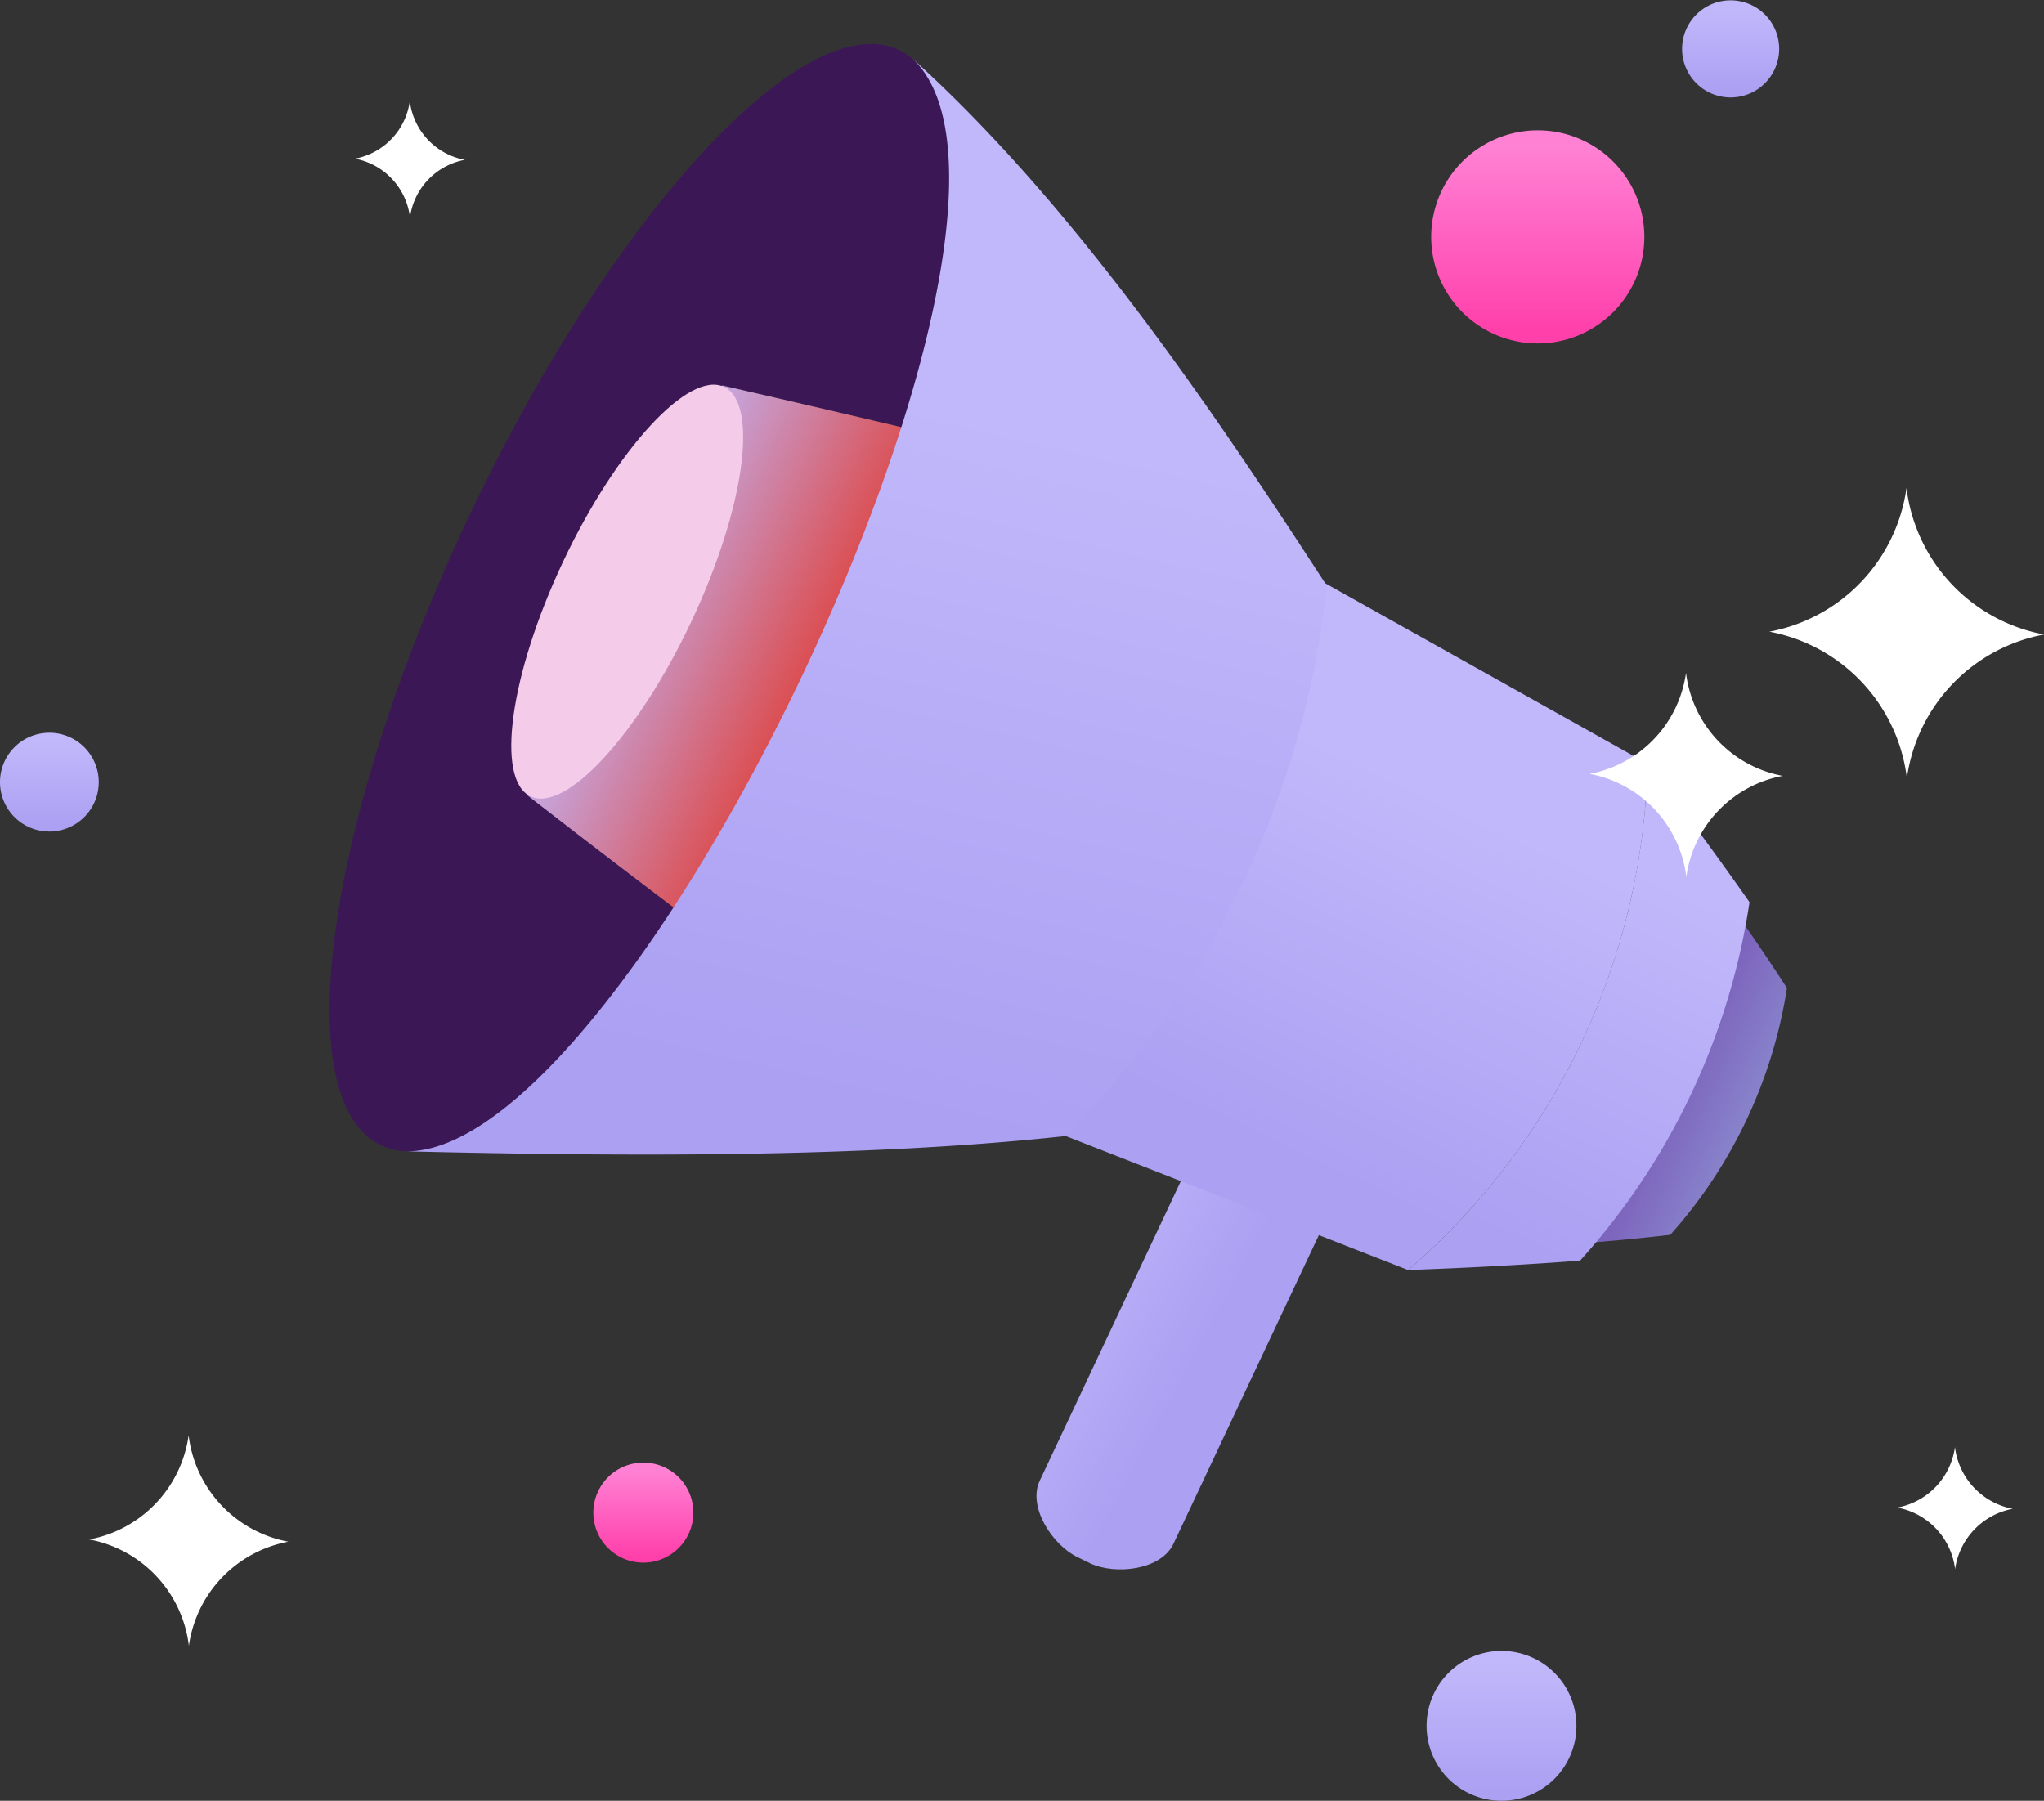
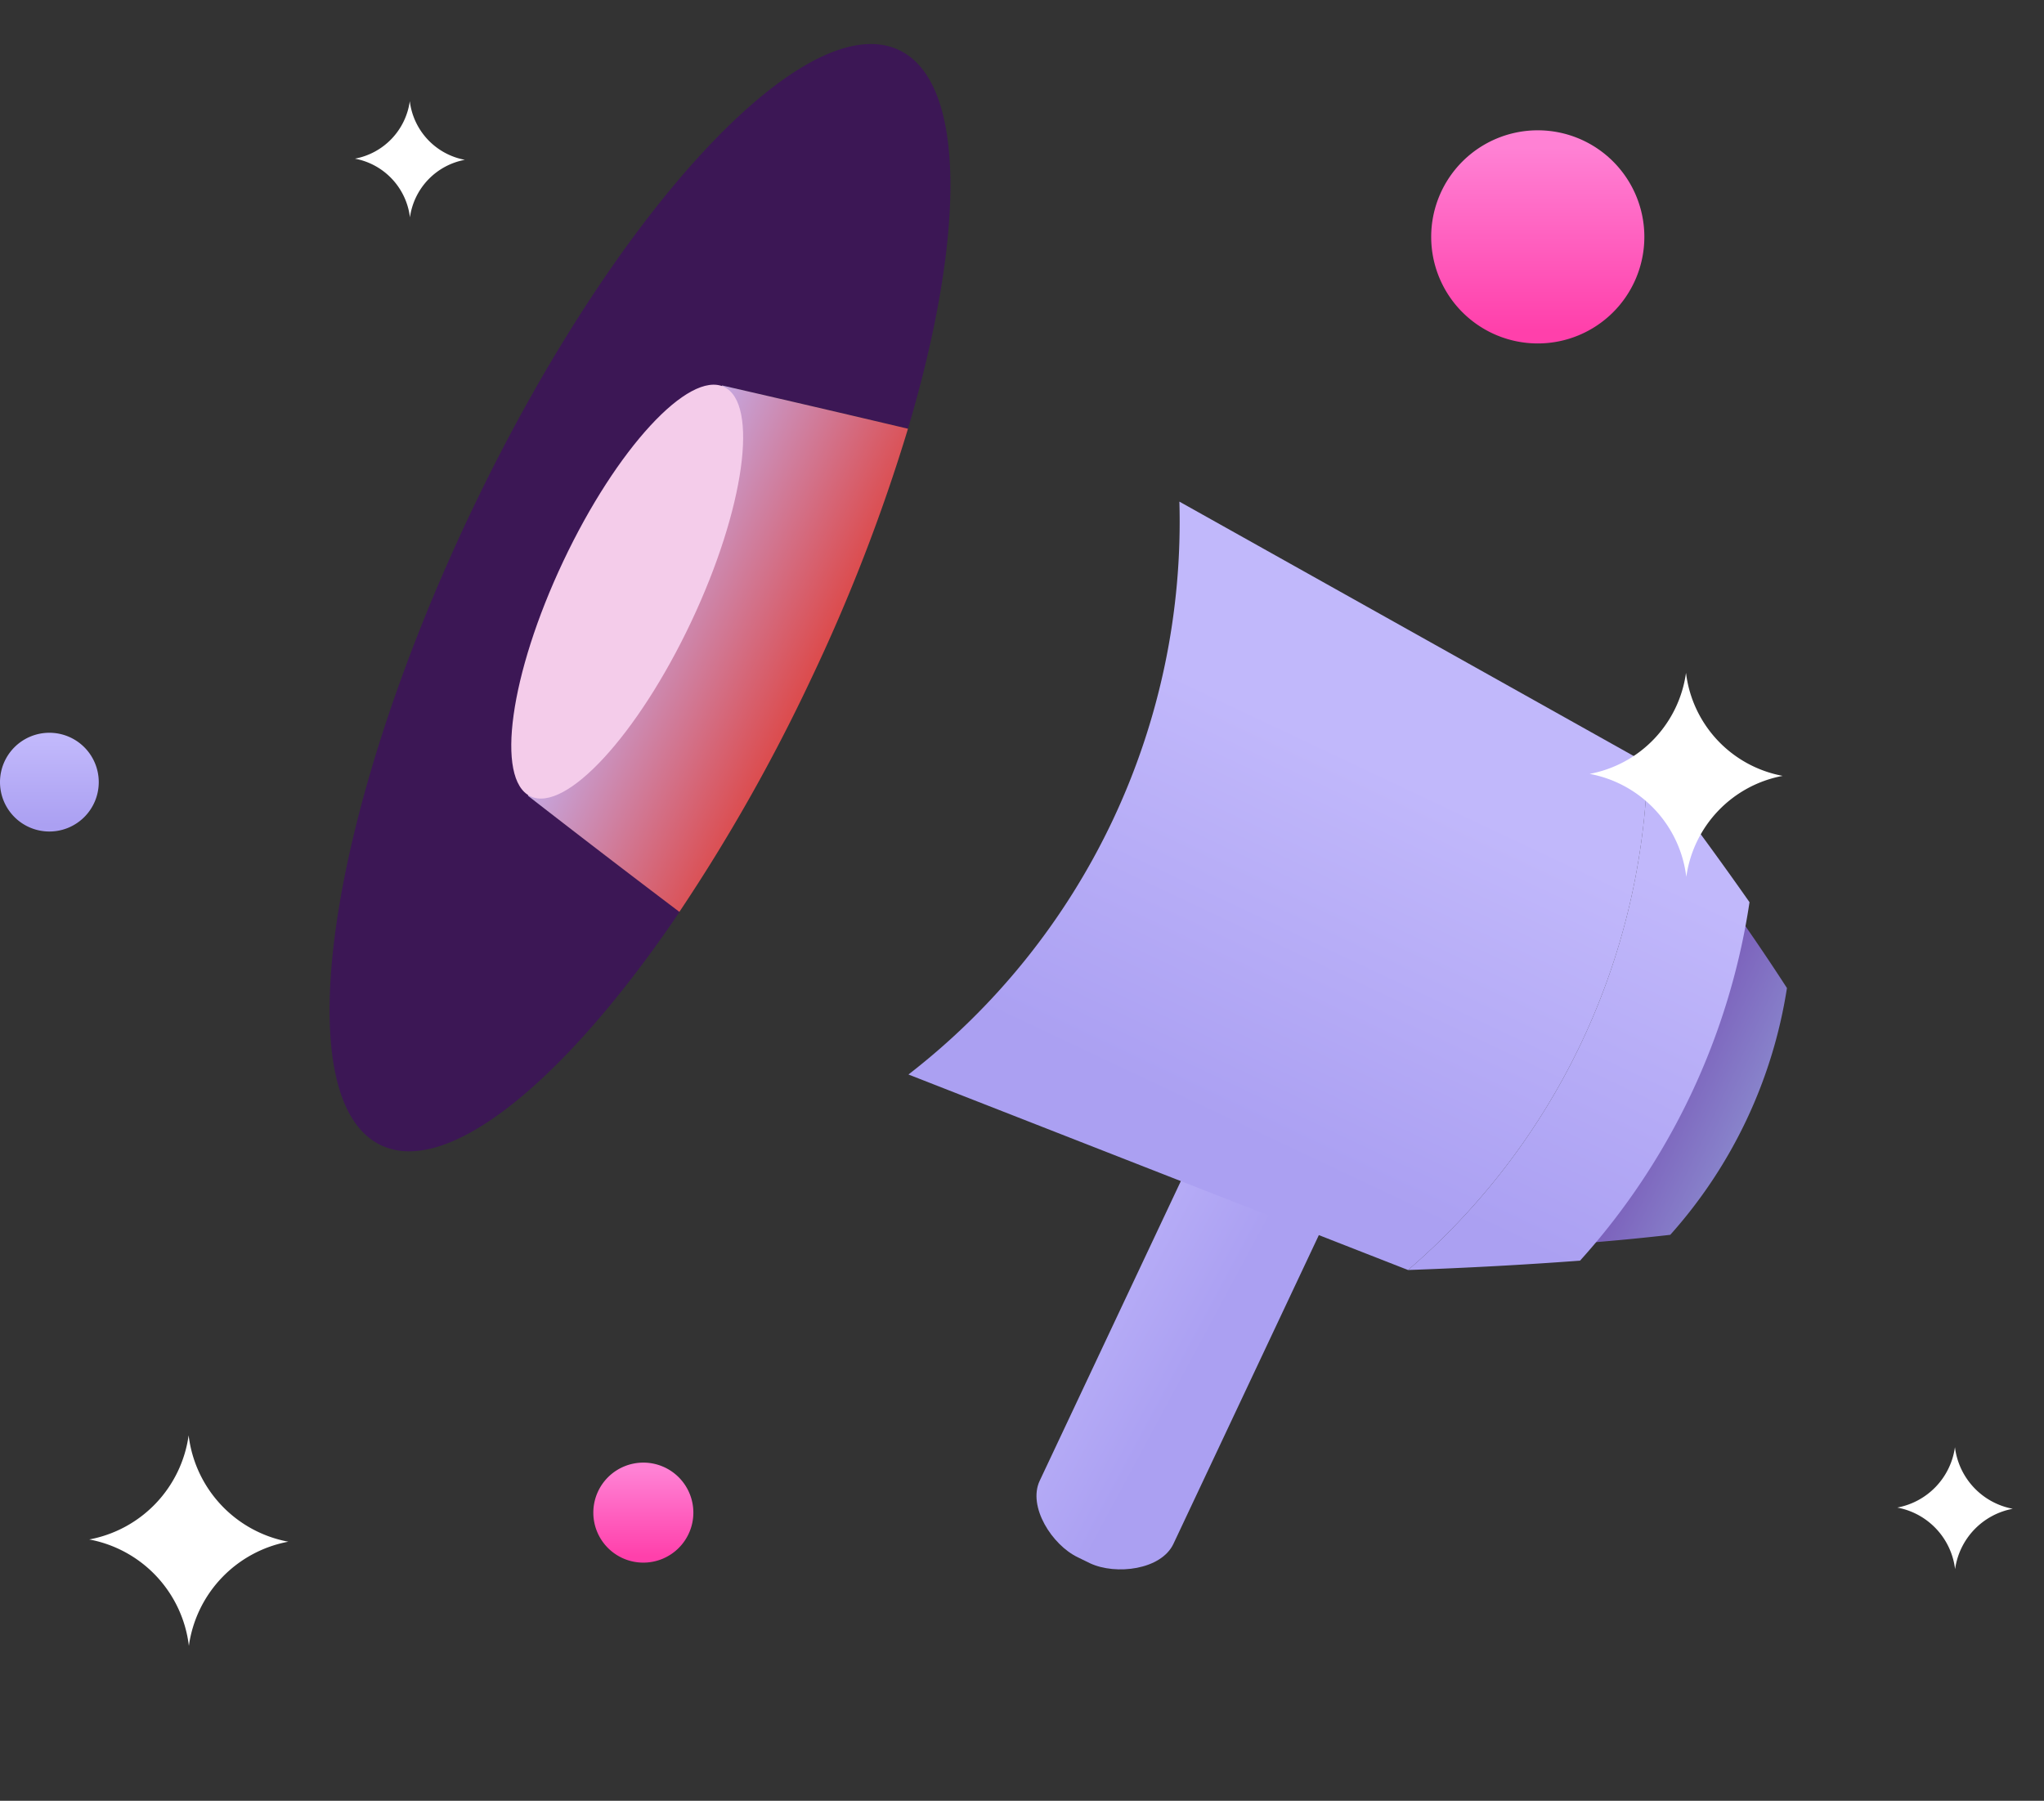
<svg xmlns="http://www.w3.org/2000/svg" xmlns:xlink="http://www.w3.org/1999/xlink" viewBox="0 0 420.97 370.91">
  <rect x="0" y="0" width="420.97" height="370.91" fill="#333333" stroke="none" />
  <defs>
    <style>.cls-1{fill:url(#Dégradé_sans_nom);}.cls-2{fill:url(#Dégradé_sans_nom_2);}.cls-3{fill:url(#Dégradé_sans_nom_11);}.cls-4{fill:url(#Dégradé_sans_nom_11-2);}.cls-5{fill:#3c1755;}.cls-6{fill:url(#Dégradé_sans_nom_5);}.cls-7{fill:#f4ccea;}.cls-8{fill:#fff;}.cls-9{fill:url(#Dégradé_sans_nom_7);}.cls-10{fill:url(#Dégradé_sans_nom_7-2);}.cls-11{fill:url(#Dégradé_sans_nom_10);}.cls-12{fill:url(#Dégradé_sans_nom_10-2);}.cls-13{fill:url(#Dégradé_sans_nom_10-3);}.cls-14{fill:url(#Dégradé_sans_nom_11-3);}</style>
    <linearGradient id="Dégradé_sans_nom" x1="208.85" y1="113.88" x2="311.92" y2="58.43" gradientTransform="matrix(1, 0, 0, -1, 0, 374.64)" gradientUnits="userSpaceOnUse">
      <stop offset="0" stop-color="#c1b8fb" />
      <stop offset="0.36" stop-color="#aba0f2" />
    </linearGradient>
    <linearGradient id="Dégradé_sans_nom_2" x1="339.05" y1="153.73" x2="359.71" y2="143.97" gradientTransform="matrix(1, 0, 0, -1, 0, 374.64)" gradientUnits="userSpaceOnUse">
      <stop offset="0" stop-color="#7857b7" />
      <stop offset="1" stop-color="#8883cb" />
    </linearGradient>
    <linearGradient id="Dégradé_sans_nom_11" x1="284.65" y1="216.37" x2="250.31" y2="143.73" gradientTransform="matrix(1, 0, 0, -1, 0, 374.64)" gradientUnits="userSpaceOnUse">
      <stop offset="0" stop-color="#c1b8fb" />
      <stop offset="1" stop-color="#aba0f2" />
    </linearGradient>
    <linearGradient id="Dégradé_sans_nom_11-2" x1="347.5" y1="191.17" x2="312.95" y2="118.09" xlink:href="#Dégradé_sans_nom_11" />
    <linearGradient id="Dégradé_sans_nom_5" x1="122.19" y1="256.09" x2="167.09" y2="234.87" gradientTransform="matrix(1, 0, 0, -1, 0, 374.64)" gradientUnits="userSpaceOnUse">
      <stop offset="0" stop-color="#c1b8fb" />
      <stop offset="1" stop-color="#dc4b4c" />
    </linearGradient>
    <linearGradient id="Dégradé_sans_nom_7" x1="316.71" y1="306.64" x2="316.71" y2="344.36" gradientTransform="matrix(1, 0, 0, -1, 0, 374.64)" gradientUnits="userSpaceOnUse">
      <stop offset="0" stop-color="#ff40ab" />
      <stop offset="1" stop-color="#ff81d4" />
    </linearGradient>
    <linearGradient id="Dégradé_sans_nom_7-2" x1="132.5" y1="54.07" x2="132.5" y2="71.76" xlink:href="#Dégradé_sans_nom_7" />
    <linearGradient id="Dégradé_sans_nom_10" x1="356.43" y1="355.83" x2="356.43" y2="373.07" gradientTransform="matrix(1, 0, 0, -1, 0, 374.64)" gradientUnits="userSpaceOnUse">
      <stop offset="0" stop-color="#aba0f2" />
      <stop offset="1" stop-color="#c1b8fb" />
    </linearGradient>
    <linearGradient id="Dégradé_sans_nom_10-2" x1="309.24" y1="5.65" x2="309.24" y2="32.16" xlink:href="#Dégradé_sans_nom_10" />
    <linearGradient id="Dégradé_sans_nom_10-3" x1="10.17" y1="204.63" x2="10.17" y2="222.12" xlink:href="#Dégradé_sans_nom_10" />
    <linearGradient id="Dégradé_sans_nom_11-3" x1="200.67" y1="289.42" x2="168.3" y2="149.33" xlink:href="#Dégradé_sans_nom_11" />
  </defs>
  <g id="Calque_2" data-name="Calque 2">
    <g id="Calque_1-2" data-name="Calque 1">
      <path class="cls-1" d="M214.13,305l31.23-66.31c2.51-5.33,8.12-5.93,13.45-3.41l8.16,3.85c5.33,2.52,8.44,7.24,5.92,12.58L241.67,318c-2.52,5.34-11.83,6.48-17.16,4L222,320.77C216.68,318.25,211.62,310.32,214.13,305Z" />
      <path class="cls-2" d="M344,254.34q-10.46,1.2-21.7,2a98.68,98.68,0,0,0,33.49-70.83q6.54,9.18,12.24,18A99,99,0,0,1,344,254.34Z" />
      <path class="cls-3" d="M290,261.59,187.1,221.32a144,144,0,0,0,55.8-118l96.43,54A142,142,0,0,1,290,261.59Z" />
      <path class="cls-4" d="M325.42,259.66q-16.92,1.27-35.43,1.93a142,142,0,0,0,49.33-104.36q11.26,14.7,21,28.6A141.7,141.7,0,0,1,325.42,259.66Z" />
      <path class="cls-5" d="M148.74,79.4q19,4.34,38.26,8.91c11.9-40.06,12-71.44-1.85-78C165.66,1.1,126,44.14,96.56,106.43S59,226.69,78.5,235.9c13.89,6.57,38.05-13.46,61.46-48.08q-15.72-12-31.18-23.91A154.05,154.05,0,0,1,148.74,79.4Z" />
      <path class="cls-6" d="M187,88.31q-19.22-4.55-38.26-8.91a154,154,0,0,0-40,84.51q15.43,12,31.18,23.91a367.08,367.08,0,0,0,27.14-48A367.55,367.55,0,0,0,187,88.31Z" />
      <path class="cls-7" d="M142.35,128.09c11-23.29,14-45,6.76-48.4S127,92.34,116,115.62s-14,44.95-6.75,48.4S131.35,151.37,142.35,128.09Z" />
-       <path class="cls-8" d="M392.65,100.51a35,35,0,0,1-28.25,29.6,35,35,0,0,1,28.33,30.18A35,35,0,0,1,421,130.69,35,35,0,0,1,392.65,100.51Z" />
      <path class="cls-8" d="M347.24,138.59a24.61,24.61,0,0,1-19.85,20.81,24.58,24.58,0,0,1,19.91,21.22,24.6,24.6,0,0,1,19.85-20.81A24.59,24.59,0,0,1,347.24,138.59Z" />
      <path class="cls-8" d="M84.4,20.84A14,14,0,0,1,73.1,32.68,14,14,0,0,1,84.43,44.77,14,14,0,0,1,95.74,32.92,14,14,0,0,1,84.4,20.84Z" />
      <path class="cls-9" d="M316.71,70.74a21.95,21.95,0,1,0-21.95-21.95A21.95,21.95,0,0,0,316.71,70.74Z" />
      <path class="cls-10" d="M132.5,321.86a10.3,10.3,0,1,0-10.3-10.29A10.29,10.29,0,0,0,132.5,321.86Z" />
-       <path class="cls-11" d="M356.43,20.07a10,10,0,1,0-10-10A10,10,0,0,0,356.43,20.07Z" />
-       <path class="cls-12" d="M309.24,370.91a15.43,15.43,0,1,0-15.43-15.43A15.42,15.42,0,0,0,309.24,370.91Z" />
      <path class="cls-13" d="M10.17,171.27A10.17,10.17,0,1,0,0,161.1,10.17,10.17,0,0,0,10.17,171.27Z" />
      <path class="cls-8" d="M38.85,295.64a25.37,25.37,0,0,1-20.47,21.45A25.35,25.35,0,0,1,38.9,339a25.37,25.37,0,0,1,20.48-21.45A25.35,25.35,0,0,1,38.85,295.64Z" />
-       <path class="cls-14" d="M219.4,234c-41.25,4.48-90.58,4.23-136,3.14,47,1.13,139.4-193.67,104.3-225.27,33.88,30.51,63,74,85.59,108.83A190.65,190.65,0,0,1,219.4,234Z" />
      <path class="cls-8" d="M402.63,298.08a14.71,14.71,0,0,1-11.88,12.44,14.7,14.7,0,0,1,11.91,12.69,14.71,14.71,0,0,1,11.88-12.44A14.73,14.73,0,0,1,402.63,298.08Z" />
    </g>
  </g>
</svg>